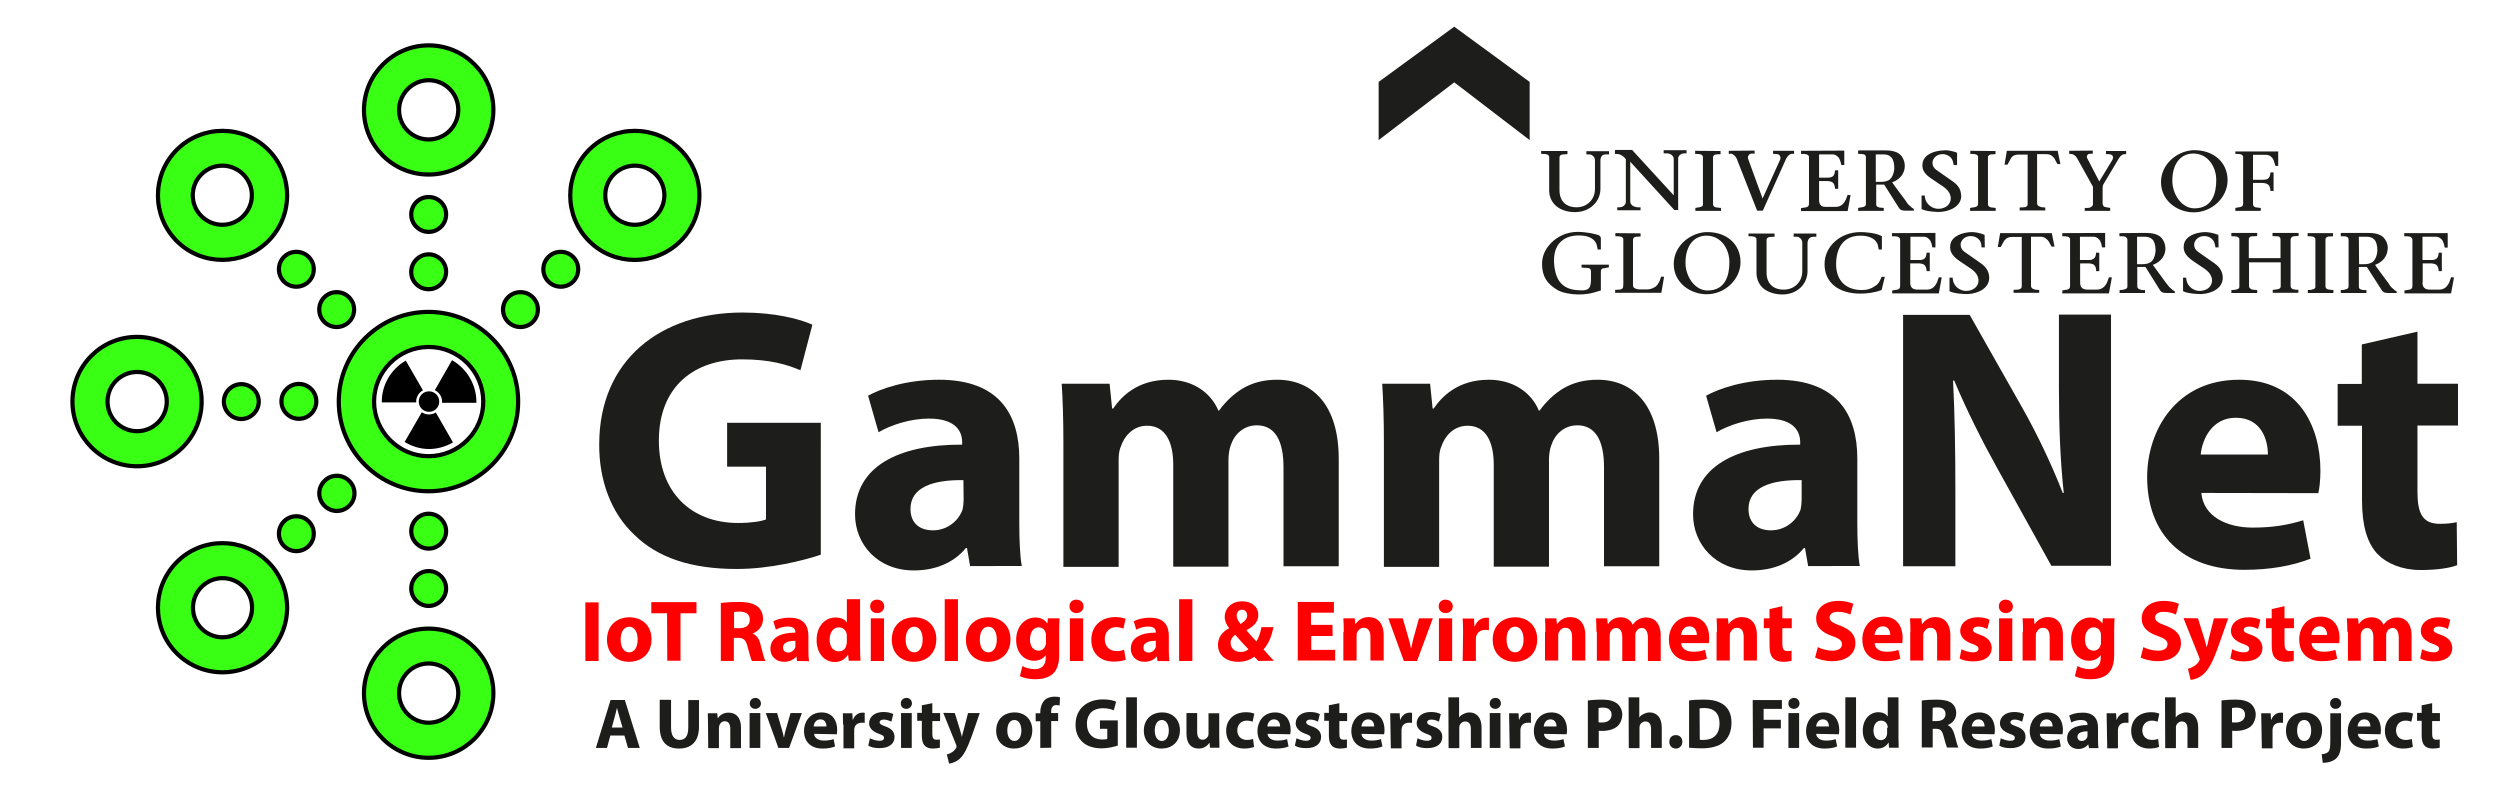
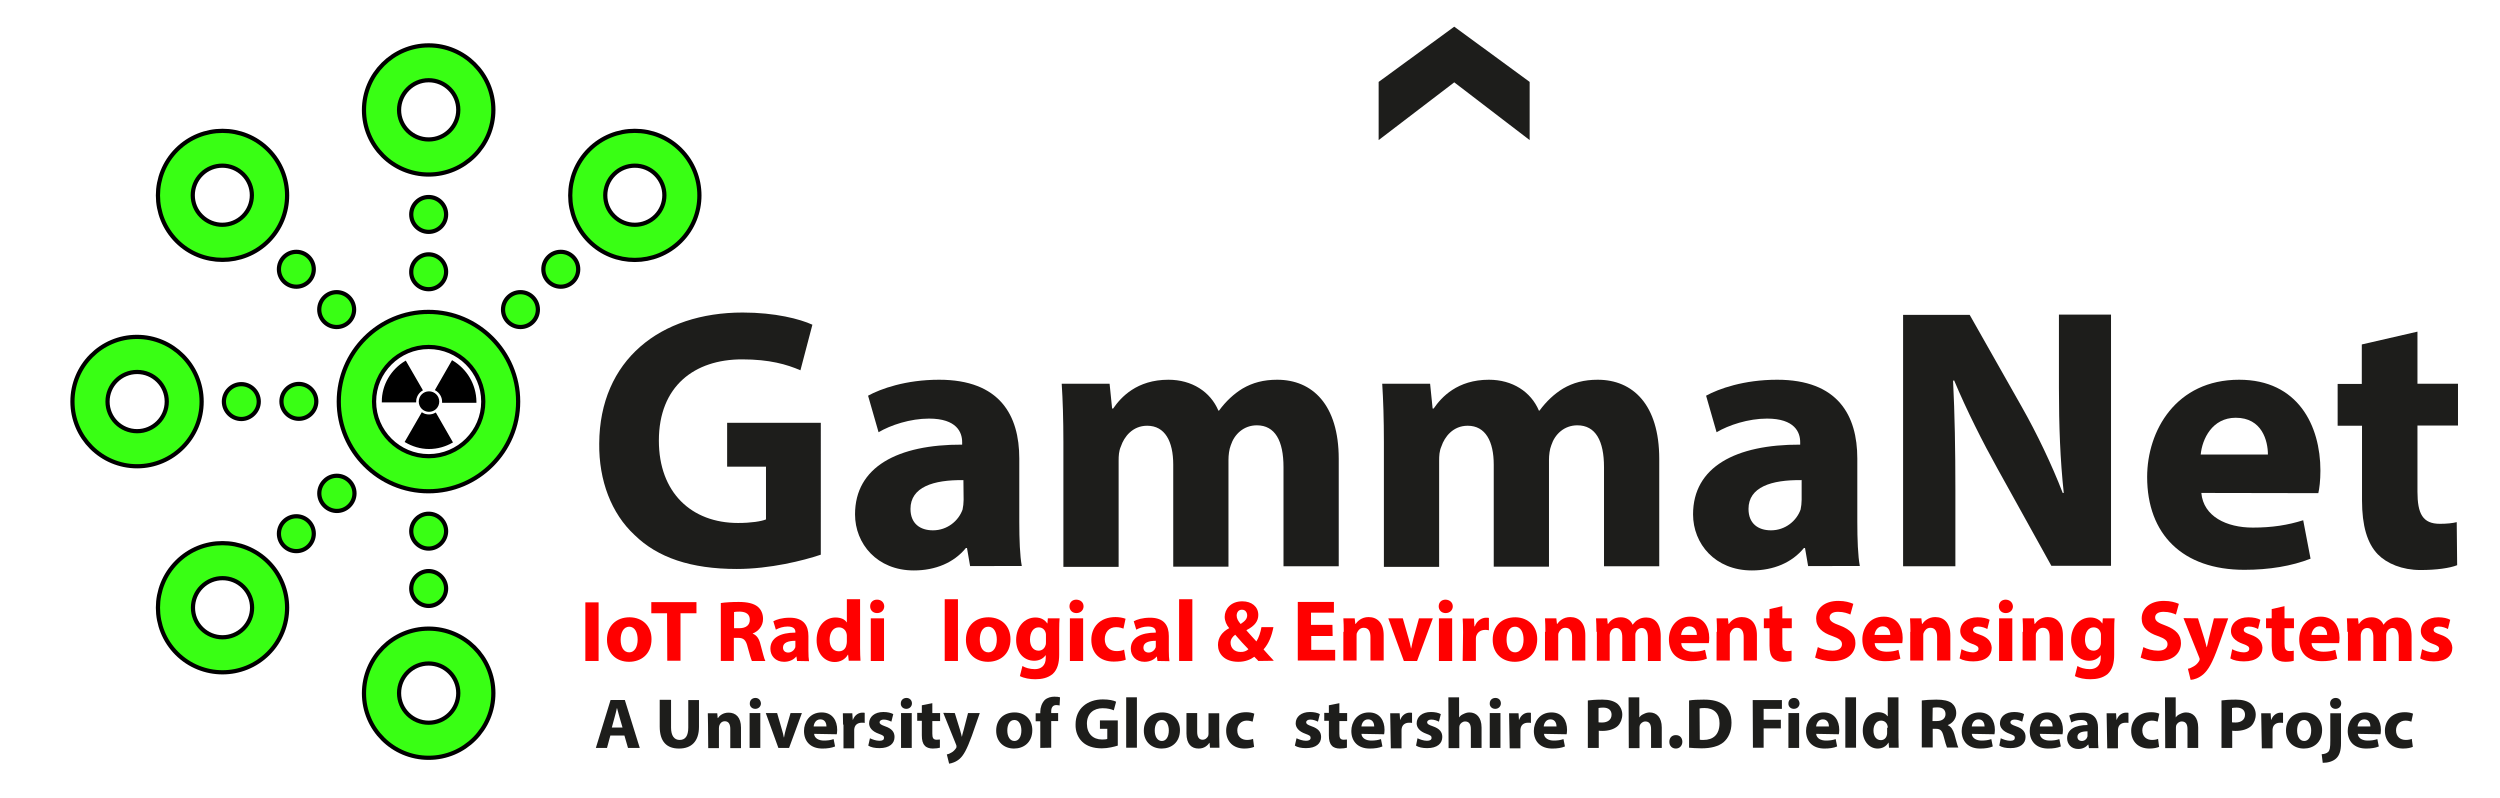
<svg xmlns="http://www.w3.org/2000/svg" version="1.1" id="Layer_1" x="0px" y="0px" viewBox="0 0 1190.3 379.8" style="enable-background:new 0 0 1190.3 379.8;" xml:space="preserve">
  <style type="text/css">
	.st0{fill:#FF0000;}
	.st1{fill:#1D1D1B;}
	.st2{stroke:#000000;stroke-width:0.75;stroke-miterlimit:10;}
	.st3{fill:#39FF14;stroke:#000000;stroke-width:2;stroke-miterlimit:10;}
</style>
  <g>
    <path class="st0" d="M285,286.8v27.9h-6.3v-27.9H285z" />
    <path class="st0" d="M310.2,304.3c0,7.4-5.2,10.8-10.7,10.8c-5.9,0-10.5-3.9-10.5-10.5s4.4-10.7,10.8-10.7   C306.1,294,310.2,298.2,310.2,304.3z M295.5,304.5c0,3.5,1.4,6.1,4.1,6.1c2.4,0,4-2.4,4-6.1c0-3.1-1.2-6.1-4-6.1   C296.7,298.4,295.5,301.5,295.5,304.5z" />
    <path class="st0" d="M317.6,292h-7.5v-5.3h21.5v5.3H324v22.6h-6.3L317.6,292L317.6,292z" />
    <path class="st0" d="M343.3,287.1c2.1-0.3,5-0.5,8.4-0.5c4.1,0,7.1,0.7,9,2.2c1.6,1.3,2.6,3.3,2.6,5.9c0,3.6-2.5,6-4.9,6.9v0.1   c2,0.8,3.1,2.6,3.7,5.2c0.9,3.2,1.7,6.8,2.3,7.8H358c-0.4-0.8-1.1-3.1-2-6.5c-0.8-3.5-2-4.5-4.5-4.5h-2.1v11h-6.2v-27.6H343.3z    M349.5,299.1h2.5c3.2,0,5-1.5,5-4c0-2.6-1.7-3.8-4.7-3.9c-1.5,0-2.4,0.1-2.8,0.2V299.1z" />
    <path class="st0" d="M379.5,314.7l-0.3-2.1h-0.1c-1.3,1.6-3.4,2.5-5.8,2.5c-4.1,0-6.5-2.9-6.5-6.2c0-5.2,4.7-7.7,11.9-7.7v-0.3   c0-1.1-0.5-2.6-3.7-2.6c-2.1,0-4.2,0.7-5.6,1.5l-1.2-4c1.4-0.8,4.1-1.7,7.8-1.7c6.8,0,8.9,3.9,8.9,8.7v7.1c0,2,0.1,3.8,0.3,4.9   L379.5,314.7L379.5,314.7z M378.7,305.1c-3.3,0-5.9,0.8-5.9,3.2c0,1.6,1.1,2.4,2.5,2.4c1.5,0,2.8-1.1,3.3-2.3   c0.1-0.3,0.1-0.7,0.1-1.1V305.1z" />
    <path class="st0" d="M409.5,285.3v23.3c0,2.3,0.1,4.7,0.2,6h-5.6l-0.3-2.9h-0.1c-1.3,2.3-3.7,3.5-6.3,3.5c-4.8,0-8.6-4.1-8.6-10.4   c0-6.9,4.2-10.8,9-10.8c2.5,0,4.5,0.9,5.3,2.3h0.1v-11H409.5z M403.2,302.9c0-0.3,0-0.8-0.1-1.1c-0.3-1.7-1.7-3.1-3.7-3.1   c-2.8,0-4.4,2.6-4.4,5.8c0,3.5,1.7,5.6,4.4,5.6c1.9,0,3.3-1.2,3.6-3.1c0.1-0.4,0.2-0.9,0.2-1.4V302.9z" />
    <path class="st0" d="M421,288.7c0,1.7-1.3,3.2-3.4,3.2c-2,0-3.3-1.4-3.3-3.2c0-1.9,1.3-3.2,3.3-3.2S421,286.9,421,288.7z    M414.6,314.7v-20.3h6.3v20.3H414.6z" />
-     <path class="st0" d="M445.8,304.3c0,7.4-5.2,10.8-10.7,10.8c-5.9,0-10.5-3.9-10.5-10.5s4.4-10.7,10.8-10.7   C441.7,294,445.8,298.2,445.8,304.3z M431.2,304.5c0,3.5,1.4,6.1,4.1,6.1c2.4,0,4-2.4,4-6.1c0-3.1-1.2-6.1-4-6.1   C432.3,298.4,431.2,301.5,431.2,304.5z" />
    <path class="st0" d="M449.8,285.3h6.3v29.4h-6.3V285.3z" />
    <path class="st0" d="M481.1,304.3c0,7.4-5.2,10.8-10.7,10.8c-5.9,0-10.5-3.9-10.5-10.5s4.4-10.7,10.8-10.7   C477,294,481.1,298.2,481.1,304.3z M466.5,304.5c0,3.5,1.4,6.1,4.1,6.1c2.4,0,4-2.4,4-6.1c0-3.1-1.2-6.1-4-6.1   C467.6,298.4,466.5,301.5,466.5,304.5z" />
    <path class="st0" d="M504.5,294.4c-0.1,1.3-0.2,2.9-0.2,6v11.3c0,3.9-0.8,7.1-3.1,9.2c-2.3,1.9-5.2,2.5-8.3,2.5   c-2.6,0-5.4-0.5-7.3-1.5l1.2-4.8c1.3,0.8,3.5,1.5,5.9,1.5c2.9,0,5.2-1.6,5.2-5.3V312h-0.1c-1.2,1.7-3.2,2.6-5.4,2.6   c-5,0-8.6-4-8.6-9.9c0-6.5,4.2-10.7,9.2-10.7c2.7,0,4.5,1.2,5.6,2.8h0.1l0.2-2.4H504.5L504.5,294.4z M498,302.6   c0-0.4,0-0.9-0.1-1.2c-0.4-1.6-1.6-2.7-3.4-2.7c-2.3,0-4.1,2.1-4.1,5.8c0,3.1,1.5,5.3,4.1,5.3c1.6,0,2.9-1.1,3.3-2.6   c0.2-0.4,0.2-1.1,0.2-1.6V302.6L498,302.6z" />
    <path class="st0" d="M515.9,288.7c0,1.7-1.3,3.2-3.4,3.2c-2,0-3.3-1.4-3.3-3.2c0-1.9,1.3-3.2,3.3-3.2   C514.6,285.6,515.9,286.9,515.9,288.7z M509.4,314.7v-20.3h6.3v20.3H509.4z" />
    <path class="st0" d="M536,314.1c-1.1,0.5-3.3,0.9-5.7,0.9c-6.5,0-10.7-3.9-10.7-10.4c0-5.9,4-10.8,11.5-10.8c1.6,0,3.5,0.3,4.8,0.8   l-1,4.7c-0.8-0.3-1.9-0.7-3.5-0.7c-3.3,0-5.4,2.4-5.4,5.7c0,3.7,2.5,5.7,5.6,5.7c1.5,0,2.6-0.2,3.6-0.7L536,314.1z" />
    <path class="st0" d="M551.1,314.7l-0.3-2.1h-0.1c-1.3,1.6-3.4,2.5-5.8,2.5c-4.1,0-6.5-2.9-6.5-6.2c0-5.2,4.7-7.7,11.9-7.7v-0.3   c0-1.1-0.5-2.6-3.7-2.6c-2.1,0-4.2,0.7-5.6,1.5l-1.2-4c1.4-0.8,4.1-1.7,7.8-1.7c6.8,0,8.9,3.9,8.9,8.7v7.1c0,2,0.1,3.8,0.3,4.9   L551.1,314.7L551.1,314.7z M550.3,305.1c-3.3,0-5.9,0.8-5.9,3.2c0,1.6,1.1,2.4,2.5,2.4c1.5,0,2.8-1.1,3.3-2.3   c0.1-0.3,0.1-0.7,0.1-1.1L550.3,305.1L550.3,305.1z" />
    <path class="st0" d="M561.4,285.3h6.3v29.4h-6.3V285.3z" />
    <path class="st0" d="M599.1,314.7c-0.5-0.7-1.2-1.2-1.9-2c-1.9,1.4-4.4,2.4-7.6,2.4c-6.8,0-9.7-4-9.7-8c0-3.7,2.1-6.3,5.3-8V299   c-1.2-1.3-2.1-3.4-2.1-5.3c0-3.5,2.7-7.4,8.4-7.4c4.4,0,7.6,2.5,7.6,6.5c0,2.8-1.6,5.2-5.6,7.2v0.2c1.6,1.7,3.3,3.8,4.7,5.2   c1.1-1.7,2-4.4,2.4-6.8h5.7c-0.8,4.2-2.2,7.8-4.7,10.6c1.5,1.7,3.2,3.6,4.9,5.4L599.1,314.7L599.1,314.7z M594.4,309.1   c-1.7-1.7-4-4.2-6.3-6.9c-1.2,0.9-2.2,2.1-2.2,3.8c0,2.4,1.7,4.4,4.7,4.4C592.2,310.5,593.6,309.9,594.4,309.1z M588.8,293.1   c0,1.4,0.7,2.6,1.9,4c2.1-1.4,3.1-2.5,3.1-4.1c0-1.3-0.8-2.7-2.4-2.7C589.7,290.2,588.8,291.6,588.8,293.1z" />
    <path class="st0" d="M634.5,302.8h-10.2v6.6h11.4v5.1h-17.8v-27.9h17.2v5.1h-10.9v5.8h10.2L634.5,302.8L634.5,302.8z" />
    <path class="st0" d="M639.8,300.8c0-2.5-0.1-4.7-0.2-6.4h5.4l0.3,2.7h0.1c0.9-1.3,2.9-3.3,6.2-3.3c4.1,0,7.2,2.7,7.2,8.7v12h-6.3   v-11.2c0-2.6-0.9-4.4-3.2-4.4c-1.7,0-2.7,1.2-3.2,2.4c-0.2,0.3-0.2,1-0.2,1.5v11.7h-6.3v-13.7L639.8,300.8L639.8,300.8z" />
    <path class="st0" d="M667.9,294.4l2.7,9.4c0.5,1.7,0.9,3.3,1.2,4.9h0.1c0.3-1.6,0.7-3.2,1.1-4.9l2.6-9.4h6.6l-7.5,20.3h-6.3   l-7.4-20.3H667.9z" />
    <path class="st0" d="M691.7,288.7c0,1.7-1.3,3.2-3.4,3.2c-2,0-3.3-1.4-3.3-3.2c0-1.9,1.3-3.2,3.3-3.2   C690.3,285.6,691.7,286.9,691.7,288.7z M685.1,314.7v-20.3h6.3v20.3H685.1z" />
    <path class="st0" d="M696.6,301.1c0-2.9-0.1-4.9-0.2-6.6h5.4l0.2,3.7h0.2c1-2.9,3.5-4.1,5.4-4.1c0.5,0,0.9,0,1.3,0.1v5.9   c-0.4-0.1-1-0.2-1.7-0.2c-2.3,0-3.9,1.2-4.4,3.2c-0.1,0.4-0.1,0.9-0.1,1.4v10.2h-6.3L696.6,301.1L696.6,301.1z" />
    <path class="st0" d="M731.9,304.3c0,7.4-5.2,10.8-10.7,10.8c-5.9,0-10.5-3.9-10.5-10.5s4.4-10.7,10.8-10.7   C727.7,294,731.9,298.2,731.9,304.3z M717.3,304.5c0,3.5,1.4,6.1,4.1,6.1c2.4,0,4-2.4,4-6.1c0-3.1-1.2-6.1-4-6.1   C718.3,298.4,717.3,301.5,717.3,304.5z" />
    <path class="st0" d="M735.8,300.8c0-2.5-0.1-4.7-0.2-6.4h5.4l0.3,2.7h0.1c0.9-1.3,2.9-3.3,6.2-3.3c4.1,0,7.2,2.7,7.2,8.7v12h-6.3   v-11.2c0-2.6-0.9-4.4-3.2-4.4c-1.7,0-2.7,1.2-3.2,2.4c-0.2,0.3-0.2,1-0.2,1.5v11.7h-6.3v-13.7L735.8,300.8L735.8,300.8z" />
    <path class="st0" d="M760.1,300.8c0-2.5-0.1-4.7-0.2-6.4h5.3l0.3,2.7h0.1c0.9-1.3,2.6-3.2,6.1-3.2c2.6,0,4.7,1.3,5.6,3.5h0.1   c0.8-1.1,1.6-1.9,2.6-2.4c1.1-0.7,2.4-1,3.8-1c3.9,0,6.9,2.7,6.9,8.8v11.9h-6.1v-11c0-2.9-1-4.7-2.9-4.7c-1.4,0-2.5,1-2.9,2.2   c-0.2,0.4-0.2,1.1-0.2,1.6v11.9h-6.2v-11.3c0-2.6-0.9-4.4-2.9-4.4c-1.6,0-2.6,1.2-2.9,2.3c-0.2,0.5-0.2,1.1-0.2,1.5v11.8h-6.1   v-13.8H760.1z" />
    <path class="st0" d="M800.5,306.5c0.2,2.6,2.7,3.8,5.7,3.8c2.2,0,3.9-0.3,5.6-0.9l0.9,4.2c-2.1,0.9-4.6,1.2-7.3,1.2   c-6.9,0-10.8-3.9-10.8-10.4c0-5.1,3.2-10.8,10.2-10.8c6.5,0,9,5.1,9,10.1c0,1.1-0.1,2.1-0.2,2.5h-13.1L800.5,306.5L800.5,306.5z    M807.9,302.3c0-1.5-0.7-4.1-3.6-4.1c-2.6,0-3.7,2.4-3.9,4.1H807.9z" />
    <path class="st0" d="M817.5,300.8c0-2.5-0.1-4.7-0.2-6.4h5.4l0.3,2.7h0.1c0.9-1.3,2.9-3.3,6.2-3.3c4.1,0,7.2,2.7,7.2,8.7v12h-6.3   v-11.2c0-2.6-0.9-4.4-3.2-4.4c-1.7,0-2.7,1.2-3.2,2.4c-0.2,0.3-0.2,1-0.2,1.5v11.7h-6.3v-13.7L817.5,300.8L817.5,300.8z" />
    <path class="st0" d="M848.6,288.6v5.8h4.5v4.7h-4.5v7.3c0,2.4,0.5,3.6,2.5,3.6c0.8,0,1.4-0.1,1.9-0.2v4.8c-0.9,0.3-2.3,0.5-4.1,0.5   c-2.1,0-3.7-0.7-4.7-1.7c-1.2-1.2-1.7-3.2-1.7-6v-8.3h-2.7v-4.7h2.7V290L848.6,288.6z" />
    <path class="st0" d="M865.5,308.1c1.7,0.9,4.4,1.7,7,1.7c2.9,0,4.5-1.2,4.5-3.1c0-1.7-1.3-2.7-4.7-3.9c-4.7-1.6-7.6-4.1-7.6-8.3   c0-4.8,3.9-8.4,10.6-8.4c3.2,0,5.4,0.7,7.1,1.4l-1.4,5.1c-1.1-0.5-3.1-1.3-5.9-1.3c-2.8,0-4,1.2-4,2.7c0,1.7,1.5,2.6,5.1,3.9   c4.9,1.9,7.2,4.4,7.2,8.3c0,4.7-3.6,8.6-11.2,8.6c-3.2,0-6.3-0.9-8-1.7L865.5,308.1z" />
    <path class="st0" d="M892.6,306.5c0.2,2.6,2.7,3.8,5.7,3.8c2.2,0,3.9-0.3,5.6-0.9l0.9,4.2c-2.1,0.9-4.6,1.2-7.3,1.2   c-6.9,0-10.8-3.9-10.8-10.4c0-5.1,3.2-10.8,10.2-10.8c6.5,0,9,5.1,9,10.1c0,1.1-0.1,2.1-0.2,2.5h-13.1L892.6,306.5L892.6,306.5z    M900,302.3c0-1.5-0.7-4.1-3.6-4.1c-2.6,0-3.7,2.4-3.9,4.1H900z" />
    <path class="st0" d="M909.6,300.8c0-2.5-0.1-4.7-0.2-6.4h5.4l0.3,2.7h0.1c0.9-1.3,2.9-3.3,6.2-3.3c4.1,0,7.2,2.7,7.2,8.7v12h-6.3   v-11.2c0-2.6-0.9-4.4-3.2-4.4c-1.7,0-2.7,1.2-3.2,2.4c-0.2,0.3-0.2,1-0.2,1.5v11.7h-6.2v-13.7L909.6,300.8L909.6,300.8z" />
    <path class="st0" d="M933.9,309.1c1.2,0.7,3.6,1.5,5.4,1.5s2.7-0.7,2.7-1.7s-0.7-1.5-2.9-2.3c-4.1-1.4-5.8-3.7-5.8-6.1   c0-3.8,3.3-6.6,8.3-6.6c2.4,0,4.5,0.5,5.7,1.2l-1.1,4.4c-0.9-0.5-2.6-1.2-4.4-1.2c-1.5,0-2.4,0.7-2.4,1.6c0,1,0.8,1.4,3.3,2.3   c3.8,1.3,5.4,3.3,5.6,6.2c0,3.8-2.9,6.5-8.8,6.5c-2.6,0-5-0.5-6.5-1.4L933.9,309.1z" />
    <path class="st0" d="M958.4,288.7c0,1.7-1.3,3.2-3.4,3.2c-2,0-3.3-1.4-3.3-3.2c0-1.9,1.3-3.2,3.3-3.2   C957,285.6,958.3,286.9,958.4,288.7z M951.8,314.7v-20.3h6.3v20.3H951.8z" />
    <path class="st0" d="M963.2,300.8c0-2.5-0.1-4.7-0.2-6.4h5.4l0.3,2.7h0.1c0.9-1.3,2.9-3.3,6.2-3.3c4.1,0,7.2,2.7,7.2,8.7v12h-6.3   v-11.2c0-2.6-0.9-4.4-3.2-4.4c-1.7,0-2.7,1.2-3.2,2.4c-0.2,0.3-0.2,1-0.2,1.5v11.7H963v-13.7L963.2,300.8L963.2,300.8z" />
    <path class="st0" d="M1006.8,294.4c-0.1,1.3-0.2,2.9-0.2,6v11.3c0,3.9-0.8,7.1-3.1,9.2c-2.3,1.9-5.2,2.5-8.3,2.5   c-2.6,0-5.4-0.5-7.3-1.5l1.2-4.8c1.3,0.8,3.5,1.5,5.9,1.5c2.9,0,5.2-1.6,5.2-5.3V312h-0.1c-1.2,1.7-3.2,2.6-5.4,2.6   c-5,0-8.6-4-8.6-9.9c0-6.5,4.2-10.7,9.2-10.7c2.7,0,4.5,1.2,5.6,2.8h0.1l0.2-2.4H1006.8L1006.8,294.4z M1000.3,302.6   c0-0.4,0-0.9-0.1-1.2c-0.4-1.6-1.6-2.7-3.4-2.7c-2.3,0-4.1,2.1-4.1,5.8c0,3.1,1.5,5.3,4.1,5.3c1.6,0,2.9-1.1,3.3-2.6   c0.2-0.4,0.2-1.1,0.2-1.6V302.6L1000.3,302.6z" />
    <path class="st0" d="M1020.5,308.1c1.7,0.9,4.4,1.7,7,1.7c2.9,0,4.5-1.2,4.5-3.1c0-1.7-1.3-2.7-4.7-3.9c-4.7-1.6-7.6-4.1-7.6-8.3   c0-4.8,3.9-8.4,10.6-8.4c3.2,0,5.4,0.7,7.1,1.4l-1.4,5.1c-1.1-0.5-3.1-1.3-5.9-1.3s-4,1.2-4,2.7c0,1.7,1.5,2.6,5.1,3.9   c4.9,1.9,7.2,4.4,7.2,8.3c0,4.7-3.6,8.6-11.2,8.6c-3.2,0-6.3-0.9-8-1.7L1020.5,308.1z" />
    <path class="st0" d="M1046.5,294.4l3.1,9.9c0.3,1.2,0.8,2.7,1,3.8h0.1c0.3-1.1,0.7-2.6,0.9-3.8l2.5-9.9h6.8l-4.7,13.3   c-2.9,8.1-4.8,11.2-7.1,13.3c-2.2,1.9-4.5,2.6-6.1,2.7l-1.3-5.3c0.8-0.1,1.7-0.5,2.7-1.1c1-0.5,2-1.5,2.6-2.5   c0.2-0.3,0.3-0.7,0.3-0.9c0-0.2,0-0.5-0.3-1.1l-7.4-18.5L1046.5,294.4L1046.5,294.4z" />
    <path class="st0" d="M1062.8,309.1c1.2,0.7,3.6,1.5,5.4,1.5c1.9,0,2.7-0.7,2.7-1.7s-0.7-1.5-2.9-2.3c-4.1-1.4-5.8-3.7-5.8-6.1   c0-3.8,3.3-6.6,8.3-6.6c2.4,0,4.5,0.5,5.7,1.2l-1.1,4.4c-0.9-0.5-2.6-1.2-4.4-1.2c-1.5,0-2.4,0.7-2.4,1.6c0,1,0.8,1.4,3.3,2.3   c3.8,1.3,5.4,3.3,5.6,6.2c0,3.8-2.9,6.5-8.8,6.5c-2.6,0-5-0.5-6.5-1.4L1062.8,309.1z" />
    <path class="st0" d="M1087.7,288.6v5.8h4.5v4.7h-4.5v7.3c0,2.4,0.5,3.6,2.5,3.6c0.8,0,1.4-0.1,1.9-0.2v4.8   c-0.9,0.3-2.3,0.5-4.1,0.5c-2.1,0-3.7-0.7-4.7-1.7c-1.2-1.2-1.7-3.2-1.7-6v-8.3h-2.7v-4.7h2.7V290L1087.7,288.6z" />
    <path class="st0" d="M1100.6,306.5c0.2,2.6,2.7,3.8,5.7,3.8c2.2,0,3.9-0.3,5.6-0.9l0.9,4.2c-2.1,0.9-4.6,1.2-7.3,1.2   c-6.9,0-10.8-3.9-10.8-10.4c0-5.1,3.2-10.8,10.2-10.8c6.5,0,9,5.1,9,10.1c0,1.1-0.1,2.1-0.2,2.5h-13.1L1100.6,306.5L1100.6,306.5z    M1108,302.3c0-1.5-0.7-4.1-3.6-4.1c-2.6,0-3.7,2.4-3.9,4.1H1108z" />
    <path class="st0" d="M1117.6,300.8c0-2.5-0.1-4.7-0.2-6.4h5.3l0.3,2.7h0.1c0.9-1.3,2.6-3.2,6.1-3.2c2.6,0,4.7,1.3,5.6,3.5h0.1   c0.8-1.1,1.6-1.9,2.6-2.4c1.1-0.7,2.4-1,3.8-1c3.9,0,6.9,2.7,6.9,8.8v11.9h-6.1v-11c0-2.9-1-4.7-2.9-4.7c-1.4,0-2.5,1-2.9,2.2   c-0.2,0.4-0.2,1.1-0.2,1.6v11.9h-6.1v-11.3c0-2.6-0.9-4.4-2.9-4.4c-1.6,0-2.6,1.2-2.9,2.3c-0.2,0.5-0.2,1.1-0.2,1.5v11.8h-6.1   v-13.8H1117.6z" />
    <path class="st0" d="M1153.2,309.1c1.2,0.7,3.6,1.5,5.4,1.5s2.7-0.7,2.7-1.7s-0.7-1.5-2.9-2.3c-4.1-1.4-5.8-3.7-5.8-6.1   c0-3.8,3.3-6.6,8.3-6.6c2.4,0,4.5,0.5,5.7,1.2l-1.1,4.4c-0.9-0.5-2.6-1.2-4.4-1.2c-1.5,0-2.4,0.7-2.4,1.6c0,1,0.8,1.4,3.3,2.3   c3.8,1.3,5.4,3.3,5.6,6.2c0,3.8-2.9,6.5-8.8,6.5c-2.6,0-5-0.5-6.5-1.4L1153.2,309.1z" />
  </g>
  <g>
    <g>
      <path class="st1" d="M390.8,264.1c-8.3,2.8-24.2,6.8-40,6.8c-21.8,0-37.7-5.4-48.7-16.2c-11-10.2-17-25.9-16.8-43.5    c0.2-39.8,29.1-62.4,68.3-62.4c15.5,0,27.3,3.1,33.2,5.8l-5.7,21.7c-6.5-2.8-14.7-5.2-27.8-5.2c-22.6,0-39.6,12.7-39.6,38.7    c0,24.7,15.5,39.2,37.7,39.2c6.2,0,11.2-0.8,13.3-1.7v-25.1h-18.5v-20.9h44.6V264.1L390.8,264.1z" />
      <path class="st1" d="M461.9,269.6l-1.5-8.7h-0.5c-5.7,7-14.5,10.7-24.8,10.7c-17.5,0-28-12.7-28-26.7c0-22.6,20.3-33.3,51-33.2    v-1.2c0-4.6-2.5-11.2-15.8-11.2c-8.9,0-18.3,3.1-24,6.5l-5-17.4c6-3.3,18-7.6,33.8-7.6c29,0,38.2,17,38.2,37.5v30.2    c0,8.3,0.3,16.3,1.2,21H462L461.9,269.6L461.9,269.6z M458.7,228.6c-14.3-0.2-25.2,3.3-25.2,13.7c0,7,4.6,10.2,10.7,10.2    c6.8,0,12.2-4.5,14.1-9.9c0.3-1.4,0.5-3.1,0.5-4.6L458.7,228.6L458.7,228.6z" />
      <path class="st1" d="M506.3,210.4c0-10.8-0.3-20-0.8-27.7h22.8l1.2,11.8h0.5c3.7-5.4,11.3-13.7,26.3-13.7c11.2,0,20,5.7,23.8,14.7    h0.3c3.3-4.5,7.1-8,11.2-10.5c4.8-2.8,10-4.2,16.5-4.2c16.7,0,29.3,11.8,29.3,37.7v51.1h-26.3v-47.2c0-12.5-4-19.9-12.7-19.9    c-6.2,0-10.7,4.2-12.4,9.5c-0.8,2-1.1,4.8-1.1,7v50.8h-26.3v-48.6c0-11-3.9-18.5-12.4-18.5c-7,0-11,5.3-12.5,9.8    c-1,2.2-1.1,4.6-1.1,6.8v50.6h-26.3V210.4L506.3,210.4z" />
      <path class="st1" d="M658.9,210.4c0-10.8-0.3-20-0.8-27.7h22.8l1.2,11.8h0.5c3.7-5.4,11.3-13.7,26.3-13.7c11.2,0,20,5.7,23.8,14.7    h0.3c3.3-4.5,7.1-8,11.2-10.5c4.8-2.8,10-4.2,16.5-4.2c16.7,0,29.3,11.8,29.3,37.7v51.1h-26.3v-47.2c0-12.5-4-19.9-12.7-19.9    c-6.2,0-10.7,4.2-12.4,9.5c-0.8,2-1.1,4.8-1.1,7v50.8h-26.3v-48.6c0-11-3.9-18.5-12.4-18.5c-7,0-11,5.3-12.5,9.8    c-1,2.2-1.1,4.6-1.1,6.8v50.6h-26.3V210.4L658.9,210.4z" />
      <path class="st1" d="M860.9,269.6l-1.5-8.7h-0.5c-5.7,7-14.5,10.7-24.8,10.7c-17.5,0-28-12.7-28-26.7c0-22.6,20.3-33.3,51-33.2    v-1.2c0-4.6-2.5-11.2-15.8-11.2c-8.9,0-18.3,3.1-24,6.5l-5-17.4c6-3.3,18-7.6,33.8-7.6c29,0,38.2,17,38.2,37.5v30.2    c0,8.3,0.3,16.3,1.2,21H861L860.9,269.6L860.9,269.6z M857.7,228.6c-14.3-0.2-25.2,3.3-25.2,13.7c0,7,4.6,10.2,10.7,10.2    c6.8,0,12.2-4.5,14.1-9.9c0.3-1.4,0.5-3.1,0.5-4.6v-9.5h-0.1V228.6z" />
      <path class="st1" d="M906.1,269.6V149.9h31.7l24.8,43.8c7.1,12.5,14.3,27.5,19.5,41h0.5c-1.7-15.8-2.3-31.9-2.3-49.9v-35h24.8    v119.6h-28.4l-25.5-46c-7.1-12.7-14.9-28.2-20.8-42.3l-0.5,0.2c0.8,15.8,1.1,32.7,1.1,52.2v36.1L906.1,269.6L906.1,269.6z" />
      <path class="st1" d="M1048.1,234.7c1,11.2,12,16.5,24.5,16.5c9.3,0,16.7-1.2,24-3.5l3.5,18.3c-8.9,3.5-19.7,5.3-31.5,5.3    c-29.5,0-46.3-17-46.3-44.2c0-22,13.7-46.3,43.8-46.3c28,0,38.7,21.8,38.7,43.3c0,4.6-0.5,8.7-1,10.7L1048.1,234.7L1048.1,234.7z     M1079.8,216.4c0-6.5-2.8-17.5-15.3-17.5c-11.3,0-16,10.2-16.7,17.5H1079.8z" />
      <path class="st1" d="M1151,157.9v24.8h19.3v19.9H1151v31.5c0,10.5,2.5,15.3,10.7,15.3c3.3,0,6-0.3,8-0.8l0.2,20.5    c-3.5,1.4-9.9,2.3-17.5,2.3c-8.7,0-16-3.1-20.3-7.5c-5-5.2-7.5-13.5-7.5-25.7v-35.5H1113v-19.9h11.5V164L1151,157.9z" />
    </g>
    <g>
      <path class="st1" d="M290.6,350.2l-1.6,5.9h-5.3l7-22.8h6.8l7.1,22.8H299l-1.7-5.9H290.6z M296.4,346.4l-1.4-4.8    c-0.4-1.3-0.8-3.1-1.2-4.4h-0.1c-0.3,1.3-0.7,3.1-1.1,4.4l-1.3,4.8H296.4z" />
      <path class="st1" d="M319.5,333.3v13.1c0,3.9,1.5,5.9,4.1,5.9c2.7,0,4.1-1.9,4.1-5.9v-13.1h5.1V346c0,7-3.6,10.4-9.5,10.4    c-5.8,0-9.2-3.2-9.2-10.5v-12.7h5.2L319.5,333.3L319.5,333.3z" />
      <path class="st1" d="M337.1,344.8c0-2.1-0.1-3.8-0.1-5.2h4.5l0.2,2.3h0.1c0.7-1.1,2.4-2.6,5.1-2.6c3.4,0,5.9,2.2,5.9,7.1v9.8h-5.1    V347c0-2.2-0.8-3.6-2.6-3.6c-1.4,0-2.3,1-2.6,2c-0.1,0.3-0.2,0.8-0.2,1.3v9.5h-5.1L337.1,344.8L337.1,344.8z" />
      <path class="st1" d="M362.3,334.9c0,1.4-1.1,2.6-2.7,2.6s-2.7-1.2-2.6-2.6c0-1.5,1.1-2.6,2.7-2.6    C361.2,332.3,362.2,333.4,362.3,334.9z M356.9,356.1v-16.6h5.1v16.6H356.9z" />
      <path class="st1" d="M370,339.5l2.2,7.6c0.4,1.4,0.8,2.7,1,4h0.1c0.2-1.3,0.5-2.6,0.9-4l2.2-7.6h5.4l-6.1,16.6h-5.1l-6-16.6H370z" />
      <path class="st1" d="M387.6,349.4c0.2,2.2,2.3,3.2,4.7,3.2c1.7,0,3.2-0.2,4.6-0.7l0.7,3.5c-1.7,0.7-3.7,1-6,1    c-5.6,0-8.8-3.3-8.8-8.4c0-4.1,2.6-8.8,8.4-8.8c5.3,0,7.4,4.1,7.4,8.3c0,0.9-0.1,1.6-0.2,2.1L387.6,349.4L387.6,349.4z     M393.5,345.9c0-1.2-0.5-3.4-2.9-3.4c-2.2,0-3.1,2-3.2,3.4H393.5z" />
      <path class="st1" d="M401.4,345c0-2.4-0.1-4-0.1-5.4h4.5l0.2,3.1h0.1c0.9-2.4,2.8-3.4,4.5-3.4c0.4,0,0.8,0,1.1,0.1v4.8    c-0.3-0.1-0.8-0.1-1.4-0.1c-1.9,0-3.2,1-3.5,2.6c-0.1,0.3-0.1,0.8-0.1,1.2v8.4h-5.1V345H401.4z" />
      <path class="st1" d="M414.2,351.5c1,0.5,2.9,1.2,4.5,1.2s2.2-0.5,2.2-1.4s-0.5-1.2-2.4-1.9c-3.4-1.2-4.7-3.1-4.7-5    c0-3.1,2.6-5.4,6.8-5.4c2,0,3.6,0.4,4.7,1l-0.9,3.6c-0.8-0.4-2.2-1-3.6-1c-1.2,0-2,0.5-2,1.3s0.7,1.2,2.6,1.9    c3.2,1.1,4.5,2.7,4.5,5.1c0,3.1-2.4,5.3-7.2,5.3c-2.2,0-4.1-0.4-5.3-1.2L414.2,351.5z" />
      <path class="st1" d="M434.2,334.9c0,1.4-1.1,2.6-2.7,2.6s-2.7-1.2-2.6-2.6c0-1.5,1.1-2.6,2.7-2.6    C433.1,332.3,434.2,333.4,434.2,334.9z M429,356.1v-16.6h5.1v16.6H429z" />
      <path class="st1" d="M443.9,334.8v4.7h3.7v3.8h-3.7v6c0,2,0.4,2.9,2.1,2.9c0.7,0,1.2-0.1,1.5-0.1v3.9c-0.7,0.2-1.9,0.4-3.4,0.4    c-1.6,0-3.1-0.5-3.8-1.4c-1-1-1.4-2.6-1.4-4.9v-6.9h-2.2v-3.8h2.2v-3.6L443.9,334.8z" />
      <path class="st1" d="M454.6,339.5l2.5,8.1c0.2,1,0.7,2.2,0.8,3.1h0.1c0.2-0.9,0.5-2.2,0.8-3.1l2.1-8.1h5.6l-3.8,10.9    c-2.4,6.5-3.9,9.2-5.8,10.9c-1.7,1.5-3.7,2.1-5,2.3l-1.1-4.4c0.7-0.1,1.4-0.4,2.2-0.9c0.8-0.4,1.6-1.2,2.2-2.1    c0.2-0.2,0.2-0.5,0.2-0.8s0-0.4-0.2-0.9l-6.1-15.1L454.6,339.5L454.6,339.5z" />
      <path class="st1" d="M491.5,347.6c0,6-4.2,8.8-8.7,8.8c-4.8,0-8.5-3.2-8.5-8.5s3.5-8.7,8.8-8.7    C488.1,339.2,491.5,342.7,491.5,347.6z M479.6,347.8c0,2.8,1.2,5,3.4,5c2,0,3.3-2,3.3-5c0-2.5-1-5-3.3-5    C480.5,342.8,479.6,345.3,479.6,347.8z" />
      <path class="st1" d="M495.3,356.1v-12.7h-2.2v-3.8h2.2v-0.7c0-2,0.7-4.1,2.1-5.6c1.3-1.2,3.1-1.6,4.6-1.6c1.2,0,2.1,0.1,2.7,0.3    l-0.2,3.9c-0.4-0.1-1-0.2-1.6-0.2c-1.7,0-2.4,1.3-2.4,2.9v0.9h3.3v3.8h-3.3V356L495.3,356.1L495.3,356.1z" />
      <path class="st1" d="M532.2,355c-1.6,0.5-4.6,1.3-7.6,1.3c-4.1,0-7.2-1.1-9.3-3.1s-3.3-4.9-3.2-8.3c0-7.5,5.6-11.9,13-11.9    c2.9,0,5.2,0.5,6.3,1.1l-1.1,4.1c-1.2-0.5-2.8-1-5.3-1c-4.2,0-7.5,2.4-7.5,7.4c0,4.7,2.9,7.5,7.2,7.5c1.2,0,2.2-0.1,2.5-0.3V347    h-3.5v-4h8.5L532.2,355L532.2,355z" />
      <path class="st1" d="M536.2,332h5.1v24h-5.1V332z" />
      <path class="st1" d="M561.8,347.6c0,6-4.2,8.8-8.7,8.8c-4.8,0-8.5-3.2-8.5-8.5s3.5-8.7,8.8-8.7    C558.4,339.2,561.8,342.7,561.8,347.6z M549.8,347.8c0,2.8,1.2,5,3.4,5c2,0,3.3-2,3.3-5c0-2.5-1-5-3.3-5    C550.8,342.8,549.8,345.3,549.8,347.8z" />
      <path class="st1" d="M580.5,350.7c0,2.2,0.1,3.9,0.1,5.3h-4.5l-0.2-2.3h-0.1c-0.7,1-2.2,2.7-5.1,2.7c-3.4,0-5.8-2.1-5.8-7.2v-9.7    h5.1v8.9c0,2.4,0.8,3.8,2.6,3.8c1.4,0,2.2-1,2.6-1.7c0.1-0.3,0.2-0.8,0.2-1.1v-9.8h5.1v11l0,0L580.5,350.7L580.5,350.7z" />
      <path class="st1" d="M597.1,355.6c-0.9,0.4-2.6,0.8-4.6,0.8c-5.3,0-8.7-3.3-8.7-8.5c0-4.8,3.3-8.8,9.5-8.8c1.3,0,2.8,0.2,3.9,0.7    l-0.8,3.8c-0.7-0.2-1.5-0.5-2.8-0.5c-2.7,0-4.5,2-4.5,4.6c0,3.1,2.1,4.6,4.6,4.6c1.2,0,2.2-0.2,2.9-0.5L597.1,355.6z" />
-       <path class="st1" d="M603.5,349.4c0.2,2.2,2.3,3.2,4.7,3.2c1.7,0,3.2-0.2,4.6-0.7l0.7,3.5c-1.6,0.7-3.7,1-6,1    c-5.6,0-8.8-3.3-8.8-8.4c0-4.1,2.6-8.8,8.4-8.8c5.3,0,7.4,4.1,7.4,8.3c0,0.9-0.1,1.6-0.2,2.1L603.5,349.4L603.5,349.4z     M609.5,345.9c0-1.2-0.5-3.4-2.9-3.4c-2.2,0-3.1,2-3.2,3.4H609.5z" />
      <path class="st1" d="M617.3,351.5c1,0.5,2.9,1.2,4.5,1.2c1.5,0,2.2-0.5,2.2-1.4s-0.5-1.2-2.4-1.9c-3.4-1.2-4.7-3.1-4.7-5    c0-3.1,2.6-5.4,6.8-5.4c2,0,3.6,0.4,4.7,1l-0.9,3.6c-0.8-0.4-2.2-1-3.6-1c-1.2,0-2,0.5-2,1.3s0.7,1.2,2.6,1.9    c3.2,1.1,4.5,2.7,4.5,5.1c0,3.1-2.4,5.3-7.2,5.3c-2.2,0-4.1-0.4-5.3-1.2L617.3,351.5z" />
      <path class="st1" d="M637.7,334.8v4.7h3.7v3.8h-3.7v6c0,2,0.4,2.9,2.1,2.9c0.7,0,1.2-0.1,1.5-0.1v3.9c-0.7,0.2-1.9,0.4-3.4,0.4    c-1.6,0-3.1-0.5-3.8-1.4c-1-1-1.4-2.6-1.4-4.9v-6.9h-2.2v-3.8h2.2v-3.6L637.7,334.8z" />
      <path class="st1" d="M648.2,349.4c0.2,2.2,2.3,3.2,4.7,3.2c1.7,0,3.2-0.2,4.6-0.7l0.7,3.5c-1.6,0.7-3.7,1-6,1    c-5.6,0-8.8-3.3-8.8-8.4c0-4.1,2.6-8.8,8.4-8.8c5.3,0,7.4,4.1,7.4,8.3c0,0.9-0.1,1.6-0.2,2.1L648.2,349.4L648.2,349.4z     M654.3,345.9c0-1.2-0.5-3.4-2.9-3.4c-2.2,0-3.1,2-3.2,3.4H654.3z" />
      <path class="st1" d="M662,345c0-2.4-0.1-4-0.1-5.4h4.5l0.2,3.1h0.1c0.9-2.4,2.8-3.4,4.5-3.4c0.4,0,0.8,0,1.1,0.1v4.8    c-0.3-0.1-0.8-0.1-1.4-0.1c-1.9,0-3.2,1-3.5,2.6c-0.1,0.3-0.1,0.8-0.1,1.2v8.4h-5.1L662,345L662,345z" />
      <path class="st1" d="M674.9,351.5c1,0.5,2.9,1.2,4.5,1.2c1.5,0,2.2-0.5,2.2-1.4s-0.5-1.2-2.4-1.9c-3.4-1.2-4.7-3.1-4.7-5    c0-3.1,2.6-5.4,6.8-5.4c2,0,3.6,0.4,4.7,1l-0.9,3.6c-0.8-0.4-2.2-1-3.6-1c-1.2,0-2,0.5-2,1.3s0.7,1.2,2.7,1.9    c3.2,1.1,4.5,2.7,4.5,5.1c0,3.1-2.4,5.3-7.2,5.3c-2.2,0-4.1-0.4-5.3-1.2L674.9,351.5z" />
      <path class="st1" d="M689.6,332h5.1v9.5h0.1c0.5-0.8,1.2-1.2,2.1-1.6c0.8-0.4,1.7-0.7,2.7-0.7c3.3,0,5.8,2.3,5.8,7.2v9.7h-5.1v-9    c0-2.2-0.8-3.6-2.7-3.6c-1.3,0-2.2,0.9-2.6,1.7c-0.1,0.3-0.2,0.8-0.2,1.2v9.8h-5.1L689.6,332L689.6,332z" />
      <path class="st1" d="M714.6,334.9c0,1.4-1.1,2.6-2.7,2.6s-2.7-1.2-2.6-2.6c0-1.5,1.1-2.6,2.7-2.6S714.6,333.4,714.6,334.9z     M709.3,356.1v-16.6h5.1v16.6H709.3z" />
      <path class="st1" d="M718.6,345c0-2.4-0.1-4-0.1-5.4h4.5l0.2,3.1h0.1c0.9-2.4,2.8-3.4,4.5-3.4c0.4,0,0.8,0,1.1,0.1v4.8    c-0.3-0.1-0.8-0.1-1.4-0.1c-1.9,0-3.2,1-3.5,2.6c-0.1,0.3-0.1,0.8-0.1,1.2v8.4h-5.1L718.6,345L718.6,345z" />
      <path class="st1" d="M735.1,349.4c0.2,2.2,2.3,3.2,4.7,3.2c1.7,0,3.2-0.2,4.6-0.7l0.7,3.5c-1.6,0.7-3.7,1-6,1    c-5.6,0-8.8-3.3-8.8-8.4c0-4.1,2.6-8.8,8.4-8.8c5.3,0,7.4,4.1,7.4,8.3c0,0.9-0.1,1.6-0.2,2.1L735.1,349.4L735.1,349.4z     M741.1,345.9c0-1.2-0.5-3.4-2.9-3.4c-2.2,0-3.1,2-3.2,3.4H741.1z" />
      <path class="st1" d="M756,333.5c1.6-0.2,3.8-0.4,7-0.4s5.4,0.7,7,1.9c1.4,1.2,2.4,3.1,2.4,5.2s-0.8,4.1-2.1,5.4    c-1.7,1.6-4.4,2.4-7.4,2.4c-0.7,0-1.3,0-1.7-0.1v8.2H756V333.5L756,333.5z M761.1,343.9c0.4,0.1,1,0.1,1.7,0.1    c2.7,0,4.5-1.4,4.5-3.7c0-2.1-1.4-3.4-4-3.4c-1.1,0-1.7,0.1-2.2,0.2V343.9L761.1,343.9z" />
      <path class="st1" d="M775.4,332h5.1v9.5h0.1c0.5-0.8,1.2-1.2,2.1-1.6c0.8-0.4,1.7-0.7,2.7-0.7c3.3,0,5.8,2.3,5.8,7.2v9.7h-5.1v-9    c0-2.2-0.8-3.6-2.7-3.6c-1.3,0-2.2,0.9-2.6,1.7c-0.1,0.3-0.2,0.8-0.2,1.2v9.8h-5.1L775.4,332L775.4,332z" />
      <path class="st1" d="M794.8,353.2c0-1.9,1.2-3.2,3.1-3.2s3.1,1.3,3.1,3.2c0,1.7-1.2,3.2-3.1,3.2    C796.1,356.4,794.8,355.1,794.8,353.2z" />
      <path class="st1" d="M804.2,333.5c1.9-0.3,4.4-0.4,7-0.4c4.4,0,7.1,0.8,9.4,2.4c2.4,1.7,3.8,4.6,3.8,8.6c0,4.4-1.6,7.4-3.8,9.3    c-2.4,2-6.1,2.9-10.5,2.9c-2.6,0-4.6-0.2-5.9-0.3V333.5z M809.3,352.2c0.4,0.1,1.2,0.1,1.7,0.1c4.7,0,7.7-2.5,7.7-8    c0-4.7-2.7-7.2-7.2-7.2c-1.2,0-1.9,0.1-2.3,0.2L809.3,352.2L809.3,352.2z" />
      <path class="st1" d="M834.5,333.3h13.9v4.2h-8.7v5.2h8.2v4.1h-8.2v9.2h-5.1L834.5,333.3L834.5,333.3z" />
      <path class="st1" d="M856.8,334.9c0,1.4-1.1,2.6-2.7,2.6s-2.7-1.2-2.6-2.6c0-1.5,1.1-2.6,2.7-2.6    C855.7,332.3,856.7,333.4,856.8,334.9z M851.5,356.1v-16.6h5.1v16.6H851.5z" />
      <path class="st1" d="M864.7,349.4c0.2,2.2,2.3,3.2,4.7,3.2c1.7,0,3.2-0.2,4.6-0.7l0.7,3.5c-1.6,0.7-3.7,1-6,1    c-5.6,0-8.8-3.3-8.8-8.4c0-4.1,2.6-8.8,8.4-8.8c5.3,0,7.4,4.1,7.4,8.3c0,0.9-0.1,1.6-0.2,2.1L864.7,349.4L864.7,349.4z     M870.8,345.9c0-1.2-0.5-3.4-2.9-3.4c-2.2,0-3.1,2-3.2,3.4H870.8z" />
      <path class="st1" d="M878.6,332h5.1v24h-5.1V332z" />
      <path class="st1" d="M903.9,332v19.1c0,1.9,0.1,3.8,0.1,4.9h-4.6l-0.2-2.4h-0.1c-1.1,1.9-3.1,2.8-5.1,2.8c-3.9,0-7.1-3.4-7.1-8.5    c0-5.6,3.5-8.8,7.4-8.8c2.1,0,3.6,0.8,4.4,1.9h0.1v-9H903.9z M898.8,346.5c0-0.2,0-0.7-0.1-0.9c-0.3-1.4-1.4-2.5-3.1-2.5    c-2.3,0-3.6,2.1-3.6,4.7c0,2.8,1.4,4.6,3.5,4.6c1.5,0,2.6-1,2.9-2.5c0.1-0.3,0.1-0.8,0.1-1.2v-2.2H898.8L898.8,346.5z" />
      <path class="st1" d="M915,333.5c1.6-0.2,4.1-0.4,6.9-0.4c3.4,0,5.8,0.5,7.4,1.7c1.3,1.1,2.1,2.6,2.1,4.8c0,2.9-2.1,4.9-4,5.6v0.1    c1.6,0.7,2.5,2.2,3.1,4.2c0.8,2.6,1.4,5.6,1.9,6.4H927c-0.3-0.7-0.9-2.5-1.6-5.3c-0.7-2.8-1.6-3.6-3.7-3.6h-1.5v8.9H915V333.5z     M920.1,343.3h2.1c2.6,0,4.1-1.3,4.1-3.3c0-2.1-1.4-3.2-3.8-3.2c-1.2,0-2,0.1-2.3,0.2L920.1,343.3L920.1,343.3L920.1,343.3z" />
      <path class="st1" d="M938.8,349.4c0.2,2.2,2.3,3.2,4.7,3.2c1.7,0,3.2-0.2,4.6-0.7l0.7,3.5c-1.6,0.7-3.7,1-6,1    c-5.6,0-8.8-3.3-8.8-8.4c0-4.1,2.6-8.8,8.4-8.8c5.3,0,7.4,4.1,7.4,8.3c0,0.9-0.1,1.6-0.2,2.1L938.8,349.4L938.8,349.4z     M944.9,345.9c0-1.2-0.5-3.4-2.9-3.4c-2.2,0-3.1,2-3.2,3.4H944.9z" />
      <path class="st1" d="M952.6,351.5c1,0.5,2.9,1.2,4.5,1.2s2.2-0.5,2.2-1.4s-0.5-1.2-2.4-1.9c-3.4-1.2-4.7-3.1-4.7-5    c0-3.1,2.6-5.4,6.8-5.4c2,0,3.6,0.4,4.7,1l-0.9,3.6c-0.8-0.4-2.2-1-3.6-1c-1.2,0-2,0.5-2,1.3s0.7,1.2,2.7,1.9    c3.2,1.1,4.5,2.7,4.5,5.1c0,3.1-2.4,5.3-7.2,5.3c-2.2,0-4.1-0.4-5.3-1.2L952.6,351.5z" />
      <path class="st1" d="M971.2,349.4c0.2,2.2,2.3,3.2,4.7,3.2c1.7,0,3.2-0.2,4.6-0.7l0.7,3.5c-1.6,0.7-3.7,1-6,1    c-5.6,0-8.8-3.3-8.8-8.4c0-4.1,2.6-8.8,8.4-8.8c5.3,0,7.4,4.1,7.4,8.3c0,0.9-0.1,1.6-0.2,2.1L971.2,349.4L971.2,349.4z     M977.3,345.9c0-1.2-0.5-3.4-2.9-3.4c-2.2,0-3.1,2-3.2,3.4H977.3z" />
      <path class="st1" d="M994.6,356.1l-0.3-1.6h-0.1c-1.1,1.3-2.7,2.1-4.7,2.1c-3.4,0-5.3-2.4-5.3-5.1c0-4.2,3.8-6.3,9.7-6.3V345    c0-0.9-0.4-2.2-3.1-2.2c-1.6,0-3.5,0.5-4.6,1.2l-1-3.3c1.2-0.7,3.4-1.4,6.4-1.4c5.6,0,7.3,3.3,7.3,7.1v5.8c0,1.6,0.1,3.2,0.2,4    h-4.5L994.6,356.1L994.6,356.1z M993.9,348.2c-2.7,0-4.8,0.7-4.8,2.6c0,1.3,0.9,2,2.1,2c1.3,0,2.3-0.9,2.6-1.9    c0.1-0.2,0.1-0.5,0.1-0.9L993.9,348.2L993.9,348.2z" />
      <path class="st1" d="M1003.1,345c0-2.4-0.1-4-0.1-5.4h4.5l0.2,3.1h0.1c0.9-2.4,2.8-3.4,4.5-3.4c0.4,0,0.8,0,1.1,0.1v4.8    c-0.3-0.1-0.8-0.1-1.4-0.1c-1.9,0-3.2,1-3.5,2.6c-0.1,0.3-0.1,0.8-0.1,1.2v8.4h-5.1L1003.1,345L1003.1,345z" />
      <path class="st1" d="M1028,355.6c-0.9,0.4-2.6,0.8-4.6,0.8c-5.3,0-8.7-3.3-8.7-8.5c0-4.8,3.3-8.8,9.5-8.8c1.3,0,2.8,0.2,3.9,0.7    l-0.8,3.8c-0.7-0.2-1.5-0.5-2.8-0.5c-2.7,0-4.5,2-4.5,4.6c0,3.1,2.1,4.6,4.6,4.6c1.2,0,2.2-0.2,2.9-0.5L1028,355.6z" />
      <path class="st1" d="M1030.8,332h5.1v9.5h0.1c0.5-0.8,1.2-1.2,2.1-1.6c0.8-0.4,1.7-0.7,2.7-0.7c3.3,0,5.8,2.3,5.8,7.2v9.7h-5.1v-9    c0-2.2-0.8-3.6-2.7-3.6c-1.3,0-2.2,0.9-2.6,1.7c-0.1,0.3-0.2,0.8-0.2,1.2v9.8h-5.1L1030.8,332L1030.8,332z" />
      <path class="st1" d="M1057.6,333.5c1.6-0.2,3.8-0.4,7-0.4s5.4,0.7,7,1.9c1.4,1.2,2.4,3.1,2.4,5.2s-0.8,4.1-2.1,5.4    c-1.7,1.6-4.4,2.4-7.4,2.4c-0.7,0-1.3,0-1.7-0.1v8.2h-5.1v-22.6H1057.6z M1062.7,343.9c0.4,0.1,1,0.1,1.7,0.1    c2.7,0,4.5-1.4,4.5-3.7c0-2.1-1.4-3.4-4-3.4c-1.1,0-1.7,0.1-2.2,0.2V343.9z" />
      <path class="st1" d="M1076.7,345c0-2.4-0.1-4-0.1-5.4h4.5l0.2,3.1h0.1c0.9-2.4,2.8-3.4,4.5-3.4c0.4,0,0.8,0,1.1,0.1v4.8    c-0.3-0.1-0.8-0.1-1.4-0.1c-1.9,0-3.2,1-3.5,2.6c-0.1,0.3-0.1,0.8-0.1,1.2v8.4h-5.1L1076.7,345L1076.7,345z" />
      <path class="st1" d="M1105.6,347.6c0,6-4.2,8.8-8.7,8.8c-4.8,0-8.5-3.2-8.5-8.5s3.5-8.7,8.8-8.7    C1102.2,339.2,1105.6,342.7,1105.6,347.6z M1093.7,347.8c0,2.8,1.2,5,3.4,5c2,0,3.3-2,3.3-5c0-2.5-1-5-3.3-5    C1094.6,342.8,1093.7,345.3,1093.7,347.8z" />
      <path class="st1" d="M1105.4,359.1c1.3-0.1,2.4-0.4,3.1-1.1c0.8-0.8,1-2.1,1-5.3v-13.1h5.1v14.3c0,3.6-0.8,5.8-2.3,7.2    c-1.5,1.4-3.9,2.1-6.4,2.1L1105.4,359.1z M1114.7,334.9c0,1.4-1.1,2.6-2.7,2.6s-2.6-1.2-2.6-2.6c0-1.5,1.1-2.6,2.7-2.6    C1113.6,332.3,1114.7,333.4,1114.7,334.9z" />
      <path class="st1" d="M1122.6,349.4c0.2,2.2,2.3,3.2,4.7,3.2c1.7,0,3.2-0.2,4.6-0.7l0.7,3.5c-1.6,0.7-3.7,1-6,1    c-5.6,0-8.8-3.3-8.8-8.4c0-4.1,2.6-8.8,8.4-8.8c5.3,0,7.4,4.1,7.4,8.3c0,0.9-0.1,1.6-0.2,2.1L1122.6,349.4L1122.6,349.4z     M1128.6,345.9c0-1.2-0.5-3.4-2.9-3.4c-2.2,0-3.1,2-3.2,3.4H1128.6z" />
      <path class="st1" d="M1148.8,355.6c-0.9,0.4-2.6,0.8-4.6,0.8c-5.3,0-8.7-3.3-8.7-8.5c0-4.8,3.3-8.8,9.5-8.8c1.3,0,2.8,0.2,3.9,0.7    l-0.8,3.8c-0.7-0.2-1.5-0.5-2.8-0.5c-2.7,0-4.5,2-4.5,4.6c0,3.1,2.1,4.6,4.6,4.6c1.2,0,2.2-0.2,2.9-0.5L1148.8,355.6z" />
-       <path class="st1" d="M1158,334.8v4.7h3.7v3.8h-3.7v6c0,2,0.4,2.9,2.1,2.9c0.7,0,1.2-0.1,1.5-0.1v3.9c-0.7,0.2-1.9,0.4-3.4,0.4    c-1.6,0-3.1-0.5-3.8-1.4c-1-1-1.4-2.6-1.4-4.9v-6.9h-2.2v-3.8h2.2v-3.6L1158,334.8z" />
    </g>
    <g id="XMLID_1_">
-       <path id="XMLID_35_" class="st1" d="M925.5,71.6c-4.2,0.1-9.3,1.7-10.1,5.9c-0.7,3.8,1.7,5.9,4.4,7.7l5.2,3.5    c2.5,1.7,3.6,3.4,3.8,5.5c0.1,2.8-2,4.9-5.3,5.2s-6.5-2.1-7-5.3l-0.1-1h-1.5v6.4l0.1,0.1c2.1,1.1,7.4,1.4,8.8,1.3    c5-0.3,10-2.9,10-7.7c0-0.1-0.1-0.3-0.1-0.4c-0.1-2.7-1.4-4.6-3.9-6.4l-8-5.6c-1.1-0.8-1.7-2-1.7-3.1c0-0.4,0-0.7,0.1-1.1    c0.6-1.8,2.2-3.1,4.5-3.2c2.5-0.1,4.8,1.5,5.2,3.8l0.3,1.3l0.1,0.1h1.5v-5.9h-0.1C929,71.6,926.3,71.4,925.5,71.6z M1043.3,71.6    c-7.1,0.7-14.4,6.7-14.4,15.1c0,9,7.9,14.4,15.6,14.4c8.7,0,16.1-7.1,16.1-15.3c0-8.4-6.5-14.3-15.9-14.3    C1044.3,71.6,1043.7,71.4,1043.3,71.6z M733.8,71.8v1.5h1.5c0.8,0.1,1.5,0.1,2,0.7c0.3,0.3,0.3,0.6,0.3,1v15.7    c0,2.7,1,5.1,2.8,6.9c2.2,2.2,5.6,3.4,9.5,3.4c6.9,0,12.1-4.9,12.1-11.1V76.4c0-0.6,0.1-1.5,0.7-2.2c0.7-0.7,1.4-0.7,2.7-0.7h0.7    V72h-0.3h-10.5v1.5h0.7c1,0,1.7,0,2.4,0.7c0.7,0.6,1,1.3,1,2.2v13.5c0,2.4-0.8,4.6-2.5,6.3c-1.7,1.7-3.9,2.5-6.4,2.5    c-5.9-0.1-8-4.1-8-7.9V75.2c0-0.4,0-0.7,0.3-1.1c0.4-0.4,1-0.6,1.7-0.6l1.8-0.1v-1.5H734v-0.1H733.8L733.8,71.8z M768.9,71.8v1.5    h0.3c1.3,0,2,0.1,2.9,0.7c1,0.6,1.4,1,2,1.8v19.6c0,1,0,1.5-0.6,2.2c-0.7,0.8-1.5,1.1-2.7,1.1H770v1.4h11.1v-1.4H780    c-1.1,0-2.7-0.4-3.4-1.5c-0.4-0.6-0.4-1-0.4-1.8V77c0.7,0.7,21,23,21,23h1.8V76.2c0-1,0-1.5,0.6-2.2c0.7-0.7,1.4-1,2.7-1h0.7v-1.5    l0,0h-10.9V73h1.3c1.4,0,2.4,0.4,3.1,1.4c0.4,0.6,0.4,1,0.4,1.8V93c-0.7-0.7-19.8-21.6-19.8-21.6H769L768.9,71.8L768.9,71.8z     M807.1,71.8v1.5h1.4c0.8,0.1,1.5,0.1,2,0.7c0.3,0.3,0.3,0.6,0.3,1v22c0,0.6,0,0.8-0.3,1.1c-0.4,0.4-0.8,0.4-1.5,0.6h-0.1    l-1.7,0.3v1.4h12.2V99l-1.1-0.1l-0.7-0.1c-0.6,0-1-0.1-1.4-0.4s-0.6-0.7-0.6-1.3V75.2c0-0.4,0-0.7,0.3-1.1    c0.4-0.4,0.8-0.6,1.5-0.6l1.8-0.1v-1.5h-0.3L807.1,71.8L807.1,71.8z M823.1,71.8v1.5l0.6-0.1c0.7-0.1,1.1,0.1,1.5,0.4    c0.7,0.4,1.3,1.1,1.7,2l9.7,24.7h2.7L850,76.5c0.6-1.4,1-2.2,2.1-2.9c0.4-0.3,0.7-0.4,1.3-0.4l0.8,0.1v-1.5h-0.3h-9.7v1.5h1    c0.7,0,1.3,0,1.8,0.4c0.6,0.4,0.7,1,0.7,1.5c0,0.3,0,0.6-0.1,0.7c0,0-7.1,15.8-8.4,18.6c-0.3-0.8-6.9-18.9-6.9-18.9    c-0.1-0.3-0.1-0.4-0.1-0.7c0-0.4,0.3-1,0.7-1.4c0.4-0.3,0.8-0.4,1.5-0.4l1,0.1v-1.5L823.1,71.8L823.1,71.8L823.1,71.8z     M857.5,71.8v1.5h1.5c0.8,0.1,1.5,0.1,2,0.7c0.3,0.3,0.3,0.7,0.3,1v21.5c0,0.7,0,1.3-0.4,1.7c-0.4,0.4-1,0.6-1.7,0.6l-1.7,0.3v1.4    h22.2l1.4-7.6l-1.4-0.1l-0.7,1.8c-0.1,0.3-0.8,2.2-2.4,3.2c-1,0.6-1.8,0.7-3.1,0.7h-3.9c-1.1,0-2.1-0.1-2.5-0.6    c-0.8-0.7-1-1.5-1-2.7c0-0.1,0-0.6,0-0.6v-8.4h3.5c1,0,2.2,0.1,3,0.7c0.6,0.6,0.8,1.1,1,2l0.1,1h1.5v-8.8h-1.5l-0.1,0.8    c-0.1,0.8-0.3,1.5-1,2.1c-0.6,0.4-1.4,0.6-2.7,0.6c0,0-3.5,0-3.8,0V73.5h6c1,0,1.8,0.1,2.8,1c0.8,0.7,1,1.3,1.3,2.2l0.1,0.3    l0.4,1.5v0.1h1.4v-6.9H878L857.5,71.8L857.5,71.8z M884.7,71.8v1.5h1.4c0.8,0.1,1.7,0.1,2,0.7c0.3,0.3,0.3,0.6,0.3,1v22    c0,0.4,0,0.8-0.4,1.1c-0.4,0.4-0.8,0.4-1.5,0.6h-0.3l-1.5,0.3v1.4h12.2V99l-1.1-0.1c-1,0-1.7-0.3-2.1-0.6    c-0.4-0.3-0.4-0.7-0.4-1.3v-9.1h3.8c0.1,0.1,7.1,11.2,7.1,11.2c0.4,0.6,1,1,1.8,1.1l1.1,0.1h4.1v-0.8l-0.1-0.1    c-0.7-0.4-1-0.6-1.7-1.3c-1-0.8-1.5-1.5-2.2-2.7c0,0-5.5-7.3-6.3-8.6c0.1,0,0.3-0.1,0.3-0.1c1.1-0.4,1.7-0.8,2.5-1.4    c2-1.5,3.1-3.6,3.2-6c0-0.1,0-0.3,0-0.4c0-1.8-0.6-3.6-2-5.1c-2.2-2.2-5.8-2.2-8.6-2.2h-11.2h-0.3L884.7,71.8L884.7,71.8z     M938.1,71.8v1.5h1.4c0.8,0.1,1.5,0.1,2,0.7c0.3,0.3,0.3,0.6,0.3,1v22c0,0.6-0.1,0.8-0.4,1.1c-0.4,0.4-0.8,0.4-1.4,0.6h-0.3    L938,99v1.4h12.2V99l-1-0.1l-0.7-0.1c-0.6,0-1-0.1-1.4-0.4s-0.6-0.7-0.6-1.3V75.2c0-0.4,0-0.7,0.3-1.1c0.4-0.4,0.8-0.6,1.5-0.6    l1.8-0.1v-1.5l0,0L938.1,71.8L938.1,71.8z M955.5,71.8l-1.1,6.6h1.4l0.7-1.3l0.4-0.7c0.4-0.8,0.7-1.5,1.5-2.1    c1.1-0.7,2.1-0.7,3.4-0.7h3.6V97c0,0.4-0.1,1-0.3,1.1c-0.4,0.4-1,0.6-1.8,0.6l-1.7,0.1v1.4h12.2v-1.4l-1.1-0.1    c-0.8,0-1.5-0.3-2.1-0.6c-0.4-0.3-0.7-0.7-0.7-1.3V73.4h3.8c1.3,0,2.1,0,3.1,0.7c0.8,0.6,1.3,1.1,1.7,2l0.3,0.6l0.8,1.4h1.4    l-1.3-6.3h-0.1L955.5,71.8L955.5,71.8z M985.2,71.8v1.5h0.7c0.7,0,1.4,0.3,1.8,0.6c0,0,1,0.8,1.4,1.7c0,0,7.1,12.8,7.4,13.3v7.9    c0,0.7-0.1,1.3-0.6,1.5c-0.6,0.6-1.3,0.7-2.2,0.7h-1.1v1.4h12.1V99l-1.7-0.3c-0.8-0.1-1.3-0.3-1.5-0.6s-0.4-0.7-0.4-1.3v-6.9    c0-0.4,0-0.8,0.1-1.4s0.3-0.8,0.6-1.3l7.1-11.9c0.4-0.7,0.8-1.1,1.4-1.5c0.4-0.3,0.8-0.4,1.4-0.4h0.6v-1.5h-0.3h-9.3v1.5h1.3    c0.8,0,1.4,0.3,1.8,0.7c0.1,0.3,0.3,0.6,0.3,0.7c0,0.4-0.1,0.8-0.4,1.4c0,0-5.2,8.6-6.2,10.2c-0.3-0.6-5.6-10.8-5.6-10.8    c-0.3-0.4-0.3-0.8-0.3-1.1s0.1-0.6,0.3-0.7c0.1-0.4,0.7-0.6,1.4-0.6h1.1v-1.5L985.2,71.8L985.2,71.8z M1064.3,71.8v1.5h1.4    c1,0,1.7,0.3,2,0.7c0.3,0.3,0.3,0.6,0.3,1v22c0,0.6-0.1,0.8-0.4,1.1c-0.4,0.4-0.8,0.4-1.5,0.6h-0.3l-1.5,0.3v1.4h12.1V99l-1-0.1    l-0.7-0.1c-0.6,0-1-0.1-1.4-0.4s-0.6-0.7-0.6-1.3v-10h4.1c0.6,0,2.1,0,3.1,0.8c0.7,0.6,0.8,1.1,1,2l0.1,1h1.5v-8.8h-1.5l-0.1,0.8    c-0.1,0.8-0.3,1.4-1,2.1c-0.3,0.3-1,0.6-2.8,0.6h-4.4V73.7h6c1.1,0,2,0.3,2.7,1c0.8,0.7,1.1,1.4,1.4,2.5l0.6,1.8h1.3v-6.9h-0.3    h-20.1L1064.3,71.8L1064.3,71.8z M1044.3,73.1c7,0,10.9,6.4,10.9,12.6s-1.8,13.5-10.4,13.5c-6.2,0-10.5-6.9-10.5-13    C1034.2,78.2,1038.1,73.1,1044.3,73.1z M893.1,73.5h3.5c1.5,0,2.8,0.3,3.8,1.3s1.5,2.9,1.5,5.1c0,0.4,0,0.8-0.1,1.3    c-0.3,2-1.1,3.5-2.2,4.4c-1.4,0.8-2.5,1-4.4,1h-2.1V73.5L893.1,73.5z M751.2,110.4c-5.1,0-9.7,2.1-12.9,5.5    c-2.7,2.8-4.2,6.3-4.1,10c0.1,5.6,2.2,9.1,7.2,12.1c2.8,1.8,10.7,3.2,17.4,1.3l3.4-1v-8.8c0-0.6,0-1,0.4-1.4    c0.4-0.4,0.8-0.4,1.4-0.4l0.3-0.1l1.7-0.3V126h-13v1.4l1.4,0.1h0.6c1,0.1,2,0.1,2.2,0.7c0.4,0.6,0.3,1,0.3,1.5v0.3v3.1    c0,1.7-0.3,3.1-0.6,3.6c-0.8,1.3-2.2,1.7-5.1,1.5c-7.8-0.3-11.5-4.5-11.9-13.6c-0.1-3.8,0.8-7.2,3.1-9.4c2.2-2.2,5.3-3.2,9.3-3.1    c4.6,0.1,7.6,2,8.1,5.2l0.3,1.5h1.5v-5.2c0-0.4,0-0.7-0.4-1.1c-0.3-0.4-0.7-0.6-1.1-0.7l-1.1-0.3    C756.4,110.7,753,110.4,751.2,110.4z M812.9,110.5c-7.6,0-16,6.2-16,15.2s8,14.4,15.7,14.4c8.7,0,16.1-7.1,16.1-15.3    C828.7,116.4,822.3,110.5,812.9,110.5z M885.8,110.5c-9.5,0-17.1,6.7-17.1,15.3c0,8.7,6.6,14,17.1,14c2.7,0,6.7-0.4,10-1.7    l0.1-0.1l1.5-6.2h-1.5l-0.6,1.3c-0.6,1.3-1.1,2.1-2.1,2.8c-2.1,1.5-4.1,2.2-6.7,2.2c-7.7,0-12.3-4.6-12.3-12.3    c0-4.1,1.1-13.6,11.6-13.6c4.6,0,7.9,1.8,8.4,5.1l0.3,1.5h1.5v-6.3l-0.1-0.1C893,110.8,887.8,110.5,885.8,110.5z M938.8,110.5    c-4.2,0.1-9.4,1.7-10.2,5.9c-0.7,3.8,1.7,6,4.4,7.9l5.2,3.5c2.5,1.7,3.6,3.4,3.8,5.5c0.1,2.8-2,4.9-5.3,5.2s-6.5-2.1-6.9-5.3    l-0.1-1h-1.5v6.4l0.1,0.1c2.1,1.1,7.4,1.4,8.8,1.3c5-0.3,10-2.9,10-7.7c0-0.1,0-0.1,0-0.3c-0.1-2.7-1.4-4.8-3.9-6.6l-8-5.6    c-1.1-0.8-1.7-2-1.7-3.1c0-0.4,0-0.7,0.1-1.1c0.6-1.8,2.2-3.1,4.5-3.2c2.5-0.1,4.8,1.5,5.2,3.8l0.1,1.3l0.1,0.3h1.5l-0.1-6h-0.1    C942.3,110.7,939.7,110.5,938.8,110.5z M1049.9,110.5c-4.2,0.1-9.3,1.7-10.1,5.9c-0.7,3.8,1.7,6,4.4,7.9l5.2,3.5    c2.5,1.7,3.6,3.4,3.8,5.5c0.1,2.8-2,4.9-5.3,5.2s-6.5-2.1-6.9-5.3l-0.1-1h-1.5v6.4l0.1,0.1c2.1,1.1,7.4,1.4,8.8,1.3    c5-0.3,10-2.9,10-7.7c0-0.1,0-0.1,0-0.3c-0.1-2.7-1.4-4.8-3.9-6.6l-8-5.6c-1.1-0.8-1.7-2-1.7-3.1c0-0.4,0-0.7,0.1-1.1    c0.6-1.8,2.2-3.1,4.5-3.2c2.5-0.1,4.8,1.5,5.2,3.8l0.3,1.3v0.3h1.5l-0.1-6h-0.1C1053.4,110.7,1050.7,110.5,1049.9,110.5z     M769.1,111v1.5h1.5c0.8,0.1,1.5,0.1,2,0.7c0.3,0.3,0.3,0.6,0.3,1v20.9c0,1.1-0.1,2.1-0.4,2.2c-0.4,0.4-1,0.6-1.8,0.6L769,138v1.4    h22l1.3-7.6l-1.4-0.1l-0.7,2c-0.7,1.5-1.5,2.7-2.5,3.1c-1.3,0.7-2.2,1-3.8,1h-3.1c-1.1,0-2.1-0.3-2.7-0.7s-0.6-1.1-0.6-2.1v-20.6    c0-0.4,0-0.7,0.3-1.1c0.4-0.4,0.8-0.6,1.5-0.6l1.8-0.1v-1.5H781L769.1,111L769.1,111z M832.5,111v1.5h1.5c0.8,0.1,1.5,0.1,2,0.7    c0.3,0.3,0.3,0.6,0.3,1v15.7c0,2.7,1,5.1,2.7,6.9c2.2,2.1,5.6,3.4,9.7,3.4c6.9,0,11.9-4.9,11.9-11.1v-13.5c0-0.6,0.3-1.5,0.8-2.1    c0.7-0.7,1.4-0.8,2.7-0.8h0.7v-1.5h-0.3H854v1.5h0.7c1,0,1.7,0,2.4,0.7c0.7,0.6,1,1.4,1,2.2v13.5c0,2.4-0.8,4.6-2.5,6.3    s-3.9,2.5-6.5,2.5c-5.9-0.1-8-4.1-8-7.8v-15.6c0-0.4,0-0.7,0.3-1.1c0.4-0.4,1-0.6,1.7-0.6l1.8-0.1v-1.5h-12.3L832.5,111L832.5,111    z M900.8,111v1.5h1.5c0.8,0.1,1.5,0.1,2,0.7c0.3,0.3,0.4,0.7,0.4,1v21.5c0,0.7,0,1.3-0.4,1.7s-1,0.6-1.7,0.6l-1.7,0.3v1.4h22.2    l1.4-7.6l-1.4-0.1l-0.7,2c-0.1,0.3-0.8,2.2-2.4,3.2c-1,0.6-1.8,0.7-3.1,0.7H913c-1.1,0-2.1-0.3-2.5-0.7c-0.8-0.7-1-1.5-1-2.7    c0-0.1,0-0.4,0-0.4v-8.7h3.7c1,0,2.2,0.1,3,0.7c0.6,0.6,0.8,1.1,1,2l0.1,1h1.5v-8.8h-1.5l-0.1,0.8c-0.1,0.8-0.3,1.5-1,2.1    c-0.6,0.4-1.4,0.7-2.8,0.6c0,0-3.5,0-3.8,0v-11.1h6c1,0,1.8,0.1,2.7,1c0.8,0.7,1,1.3,1.3,2.2l0.1,0.3l0.3,1.5l0.1,0.1h1.4v-6.9    h-0.1L900.8,111L900.8,111z M952.3,111l-1.1,6.6h1.4l0.7-1.3l0.4-0.7c0.4-0.8,0.8-1.5,1.7-2.1c1.1-0.7,2-0.7,3.4-0.7h3.8v23.4    c0,0.4-0.1,1-0.4,1.1c-0.4,0.4-1,0.6-1.8,0.6l-1.7,0.1v1.4h12.2V138h-1.1c-0.8,0-1.5-0.3-2.1-0.6c-0.4-0.3-0.7-0.7-0.7-1.3v-23.4    h3.8c1.3,0,2.1,0,3.1,0.7c0.8,0.6,1.3,1.1,1.8,2l0.3,0.6l0.8,1.4h1.4l-1.3-6.4l0,0L952.3,111L952.3,111z M981.9,111v1.5h1.4    c0.8,0.1,1.5,0.1,2,0.7c0.3,0.3,0.3,0.7,0.3,1v21.5c0,0.7,0,1.3-0.4,1.7s-1,0.6-1.8,0.6l-1.5,0.3v1.4h22.2l1.4-7.6l-1.4-0.1    l-0.7,2c-0.1,0.3-0.8,2.2-2.5,3.2c-1,0.6-1.8,0.7-3.1,0.7h-3.9c-1.1,0-2-0.3-2.5-0.7c-0.8-0.7-1-1.5-1-2.7c0-0.1,0-0.4,0-0.4v-8.7    h3.6c1,0,2.2,0.1,3,0.7c0.6,0.6,0.8,1.1,1,2v1h1.5v-8.8H998l-0.1,0.8c-0.1,0.8-0.3,1.5-1.1,2.1c-0.6,0.4-1.4,0.7-2.7,0.6    c0,0-3.5,0-3.8,0v-11.1h6c1,0,1.8,0.1,2.8,1c0.8,0.7,1,1.3,1.3,2.2l0.1,0.3l0.3,1.5l0.1,0.1h1.4v-6.9l0,0L981.9,111L981.9,111z     M1009.1,111v1.5h1.4c0.8,0,1.5,0.1,2,0.7c0.3,0.3,0.4,0.6,0.4,1v22c0,0.4,0,0.8-0.4,1.1c-0.4,0.4-0.8,0.4-1.5,0.6l-0.3,0.1    l-1.5,0.1v1.4h12.1v-1.4h-1c-1,0-1.5-0.3-2.1-0.6c-0.4-0.3-0.6-0.7-0.6-1.3v-9.1h3.9c0.1,0.1,7,11.2,7,11.2c0.4,0.6,1,1,1.8,1.1    l1.1,0.1h4.1v-0.7l-0.1-0.1c-0.7-0.4-1-0.6-1.7-1.3c-1-0.8-1.5-1.5-2.4-2.7c0,0-5.3-7.3-6.3-8.6c0.1,0,0.3-0.1,0.3-0.1    c1.1-0.4,1.7-0.8,2.5-1.4c2-1.5,3.1-3.7,3.2-6c0-0.1,0-0.3,0-0.4c0-1.8-0.7-3.7-2-5.1c-2.2-2.2-5.8-2.2-8.5-2.2L1009.1,111    L1009.1,111L1009.1,111L1009.1,111z M1062.4,111v1.5h1.5c0.8,0.1,1.5,0.1,2,0.7c0.3,0.3,0.3,0.6,0.3,1v22c0,0.6,0,0.8-0.3,1.1    c-0.4,0.4-0.8,0.4-1.5,0.6l-0.3,0.1l-1.7,0.1v1.4h12.3v-1.4l-1.3-0.1c-0.8-0.1-1.4-0.1-2-0.6c-0.4-0.3-0.6-0.7-0.6-1.3v-11.2h15.1    v11.2c0,0.6-0.1,1-0.6,1.3c-0.4,0.3-1,0.3-1.5,0.4l-0.6,0.1l-1.1,0.1v1.4h12.2V138l-1.5-0.1l-0.3-0.1c-0.6,0-1.1-0.1-1.5-0.6    c-0.3-0.3-0.4-0.6-0.4-1.1v-22c0-0.4,0.1-0.7,0.4-1c0.4-0.6,1.1-0.6,2-0.7h1.3h0.1v-1.5h-0.3H1082v1.5l2,0.1    c0.7,0,1.3,0.1,1.5,0.6c0.3,0.3,0.3,0.6,0.3,1.1v8.7h-15.1v-8.7c0-0.4,0-0.8,0.3-1.1c0.4-0.6,1-0.6,1.7-0.6l2-0.1v-1.5h-12.3V111z     M1098.7,111v1.5h1.4c0.8,0.1,1.5,0.1,2,0.7c0.3,0.3,0.3,0.6,0.3,1v22c0,0.6,0,0.8-0.3,1.1c-0.4,0.4-0.8,0.4-1.5,0.6l-0.1,0.1    l-1.7,0.1v1.4h12.2v-1.4l-1.1-0.1l-0.7-0.1c-0.6,0-1-0.1-1.4-0.4c-0.4-0.3-0.6-0.7-0.6-1.3v-21.9c0-0.4,0-0.7,0.3-1.1    c0.4-0.4,0.8-0.6,1.5-0.6l1.8-0.1V111h-0.3H1098.7L1098.7,111z M1114.5,111v1.5h1.4c0.8,0,1.7,0.1,2,0.7c0.3,0.3,0.3,0.6,0.3,1v22    c0,0.4,0,0.8-0.4,1.1c-0.4,0.4-0.8,0.4-1.5,0.6l-0.3,0.1l-1.5,0.1v1.4h12.2v-1.4h-1.1c-1,0-1.7-0.3-2.1-0.6s-0.4-0.7-0.4-1.3v-9.1    h3.8c0.1,0.1,7.2,11.2,7.2,11.2c0.4,0.6,1,1,1.8,1.1l1.1,0.1h4.1v-0.7l-0.1-0.1c-0.7-0.4-1-0.6-1.7-1.3c-1-0.8-1.5-1.5-2.2-2.7    c0,0-5.5-7.3-6.3-8.6c0.1,0,0.3-0.1,0.3-0.1c1.1-0.4,1.7-0.8,2.5-1.4c2-1.5,3.1-3.7,3.2-6c0-0.1,0.1-0.3,0.1-0.4    c0-1.8-0.7-3.7-2-5.1c-2.2-2.2-5.8-2.2-8.5-2.2h-11.2h-0.4L1114.5,111L1114.5,111z M1144.7,111v1.5h1.5c0.8,0.1,1.5,0.1,2,0.7    c0.3,0.3,0.4,0.7,0.4,1v21.5c0,0.7,0,1.3-0.4,1.7s-1,0.6-1.7,0.6l-1.7,0.3v1.4h22.2l1.4-7.6l-1.4-0.1l-0.7,2    c-0.1,0.3-0.8,2.2-2.4,3.2c-1,0.6-1.8,0.7-3.1,0.7h-3.9c-1.1,0-2.1-0.3-2.5-0.7c-0.8-0.7-1-1.5-1-2.7c0-0.1,0.1-0.4,0.1-0.4v-8.7    h3.5c1,0,2.2,0.1,3,0.7c0.6,0.6,0.8,1.1,1,2l0.1,1h1.5v-8.8h-1.5l-0.1,0.8c-0.1,0.8-0.3,1.5-1,2.1c-0.6,0.4-1.4,0.7-2.8,0.6    c0,0-3.4,0-3.8,0v-11.1h6c1,0,1.8,0.1,2.8,1c0.8,0.7,1,1.3,1.3,2.2l0.1,0.3l0.4,1.7h1.4V111h-0.1H1144.7L1144.7,111z M812.5,112.2    c7,0,10.9,6.4,10.9,12.6c0,6.2-1.8,13.5-10.4,13.5c-6.2,0-10.5-6.9-10.5-13C802.4,117.3,806.3,112.2,812.5,112.2z M1017.5,112.7    h3.5c1.5,0,2.8,0.3,3.8,1.3c1,1,1.5,2.9,1.5,5.1c0,0.4,0,0.8-0.1,1.3c-0.3,2-1,3.5-2.2,4.4c-1.3,0.8-2.5,1-4.4,1h-2.1    L1017.5,112.7L1017.5,112.7z M1123.1,112.7h3.5c1.5,0,2.8,0.3,3.8,1.3s1.5,2.9,1.5,5.1c0,0.4,0,0.8-0.1,1.3    c-0.3,2-1.1,3.5-2.2,4.4c-1.4,0.8-2.5,1-4.3,1h-2.1L1123.1,112.7L1123.1,112.7z" />
      <polygon id="XMLID_71_" class="st1" points="692.4,39.2 728.3,66.7 728.3,39 692.4,12.7 656.4,39 656.4,66.7   " />
    </g>
    <g>
      <g id="g3364_00000176761685380607702060000003825635305169973162_" transform="translate(-35.841,-13.999)">
        <path id="path3342_00000140714908528232250710000011398024220002144924_" class="st2" d="M251.2,186l-7.8,13.6     c1.9,1.1,3.3,3.2,3.3,5.6c0,0.1,0,0.1,0,0.2h15.6c0-0.1,0-0.1,0-0.2C262.2,197.1,257.8,189.9,251.2,186z M228.9,186.2     c-6.5,3.9-10.9,11-10.9,19h15.6c0-2.3,1.3-4.4,3.1-5.5L228.9,186.2z M236.8,210.8l-7.8,13.5c3.3,1.9,7,3.1,11.1,3.1     c4,0,7.7-1.1,10.9-2.9l-7.8-13.6c-0.9,0.5-2,0.8-3.1,0.8C238.8,211.7,237.8,211.4,236.8,210.8z" />
        <path class="st2" d="M240.1,226.4c-3.5,0-6.7-0.8-9.8-2.5l6.8-11.9c0.9,0.4,1.9,0.6,2.9,0.6c0.9,0,1.9-0.2,2.7-0.5l6.9,12     C246.7,225.6,243.4,226.4,240.1,226.4z M247.5,204.5c-0.2-2-1.3-3.9-2.9-5.1l6.9-12c5.9,3.7,9.5,10.2,9.7,17.1H247.5z      M218.9,204.2c0.3-6.7,3.9-13,9.6-16.8l7,11.9c-1.5,1.3-2.5,2.9-2.7,4.9L218.9,204.2L218.9,204.2z" />
        <path id="path3346_00000052794917018781304700000001953327675562036401_" class="st2" d="M244.6,205.2c0,2.5-2,4.5-4.5,4.5     s-4.5-2-4.5-4.5s2-4.5,4.5-4.5S244.6,202.7,244.6,205.2z" />
        <path class="st2" d="M240.1,208.8c-2,0-3.6-1.6-3.6-3.6s1.6-3.6,3.6-3.6s3.6,1.6,3.6,3.6C243.7,207.2,242.1,208.8,240.1,208.8z" />
      </g>
      <g>
        <path class="st3" d="M246.7,191.2c0-23.6-19.2-42.7-42.7-42.7s-42.7,19.1-42.7,42.7s19.2,42.7,42.7,42.7S246.7,214.7,246.7,191.2     z M204.1,217.2c-14.3,0-26-11.7-26-26s11.7-26,26-26s26,11.7,26,26S218.4,217.2,204.1,217.2z" />
        <path class="st3" d="M142.3,182.8c-4.6,0-8.3,3.8-8.3,8.3c0,4.6,3.8,8.3,8.3,8.3c4.6,0,8.3-3.8,8.3-8.3S146.9,182.8,142.3,182.8z     " />
        <path class="st3" d="M106.6,191.2c0,4.6,3.8,8.3,8.3,8.3s8.3-3.8,8.3-8.3c0-4.6-3.8-8.3-8.3-8.3S106.6,186.6,106.6,191.2z" />
        <path class="st3" d="M96,191.2c0-17-13.8-30.8-30.8-30.8s-30.7,13.8-30.7,30.8S48.3,222,65.3,222S96,208.1,96,191.2z M65.3,205.3     c-7.8,0-14.1-6.3-14.1-14.1s6.3-14.1,14.1-14.1s14.1,6.3,14.1,14.1S73,205.3,65.3,205.3z" />
        <path class="st3" d="M204.1,244.6c-4.6,0-8.3,3.8-8.3,8.3s3.8,8.3,8.3,8.3s8.3-3.8,8.3-8.3C212.4,248.4,208.7,244.6,204.1,244.6z     " />
        <path class="st3" d="M204.1,271.9c-4.6,0-8.3,3.8-8.3,8.3s3.8,8.3,8.3,8.3s8.3-3.8,8.3-8.3S208.7,271.9,204.1,271.9z" />
        <path class="st3" d="M204.1,299.3c-17,0-30.8,13.8-30.8,30.8s13.8,30.7,30.8,30.7s30.8-13.8,30.8-30.8S221,299.3,204.1,299.3z      M204.1,344.1c-7.8,0-14.1-6.3-14.1-14.1s6.3-14.1,14.1-14.1s14.1,6.3,14.1,14.1S211.9,344.1,204.1,344.1z" />
        <path class="st3" d="M204.1,137.7c4.6,0,8.3-3.8,8.3-8.3c0-4.6-3.8-8.3-8.3-8.3s-8.3,3.8-8.3,8.3     C195.7,134,199.5,137.7,204.1,137.7z" />
        <circle class="st3" cx="204.1" cy="102.1" r="8.3" />
        <path class="st3" d="M204.1,83.1c17,0,30.8-13.8,30.8-30.8S221,21.6,204.1,21.6s-30.8,13.8-30.8,30.8S187.1,83.1,204.1,83.1z      M204.1,38.2c7.8,0,14.1,6.3,14.1,14.1s-6.3,14.1-14.1,14.1s-14.1-6.3-14.1-14S196.3,38.2,204.1,38.2z" />
        <path class="st3" d="M154.5,229c-3.3,3.3-3.3,8.5,0,11.8s8.5,3.3,11.8,0s3.3-8.5,0-11.8S157.7,225.7,154.5,229z" />
        <circle class="st3" cx="141.1" cy="254.1" r="8.3" />
        <path class="st3" d="M84.2,267.6c-12,12-12,31.5,0,43.5s31.5,12,43.5,0s12-31.5,0-43.5C115.7,255.6,96.1,255.6,84.2,267.6z      M115.9,299.3c-5.5,5.5-14.4,5.5-19.9,0s-5.5-14.4,0-19.9s14.4-5.5,19.9,0S121.4,293.8,115.9,299.3z" />
        <circle class="st3" cx="267" cy="128.2" r="8.3" />
        <circle class="st3" cx="247.8" cy="147.4" r="8.3" />
        <path class="st3" d="M324,114.8c12-12,12-31.5,0-43.5s-31.5-12-43.5,0s-12,31.5,0,43.5S312,126.7,324,114.8z M292.3,83     c5.5-5.5,14.4-5.5,19.9,0s5.5,14.4,0,19.9s-14.4,5.5-19.9,0C286.8,97.5,286.8,88.5,292.3,83z" />
        <circle class="st3" cx="160.3" cy="147.4" r="8.3" />
        <circle class="st3" cx="141.1" cy="128.2" r="8.3" />
        <path class="st3" d="M127.7,114.8c12-12,12-31.5,0-43.5s-31.5-12-43.5,0s-12,31.5,0,43.5C96.1,126.7,115.7,126.7,127.7,114.8z      M95.9,83c5.5-5.5,14.4-5.5,19.9,0s5.5,14.4,0,19.9s-14.4,5.5-19.9,0C90.4,97.5,90.4,88.5,95.9,83z" />
      </g>
    </g>
  </g>
</svg>